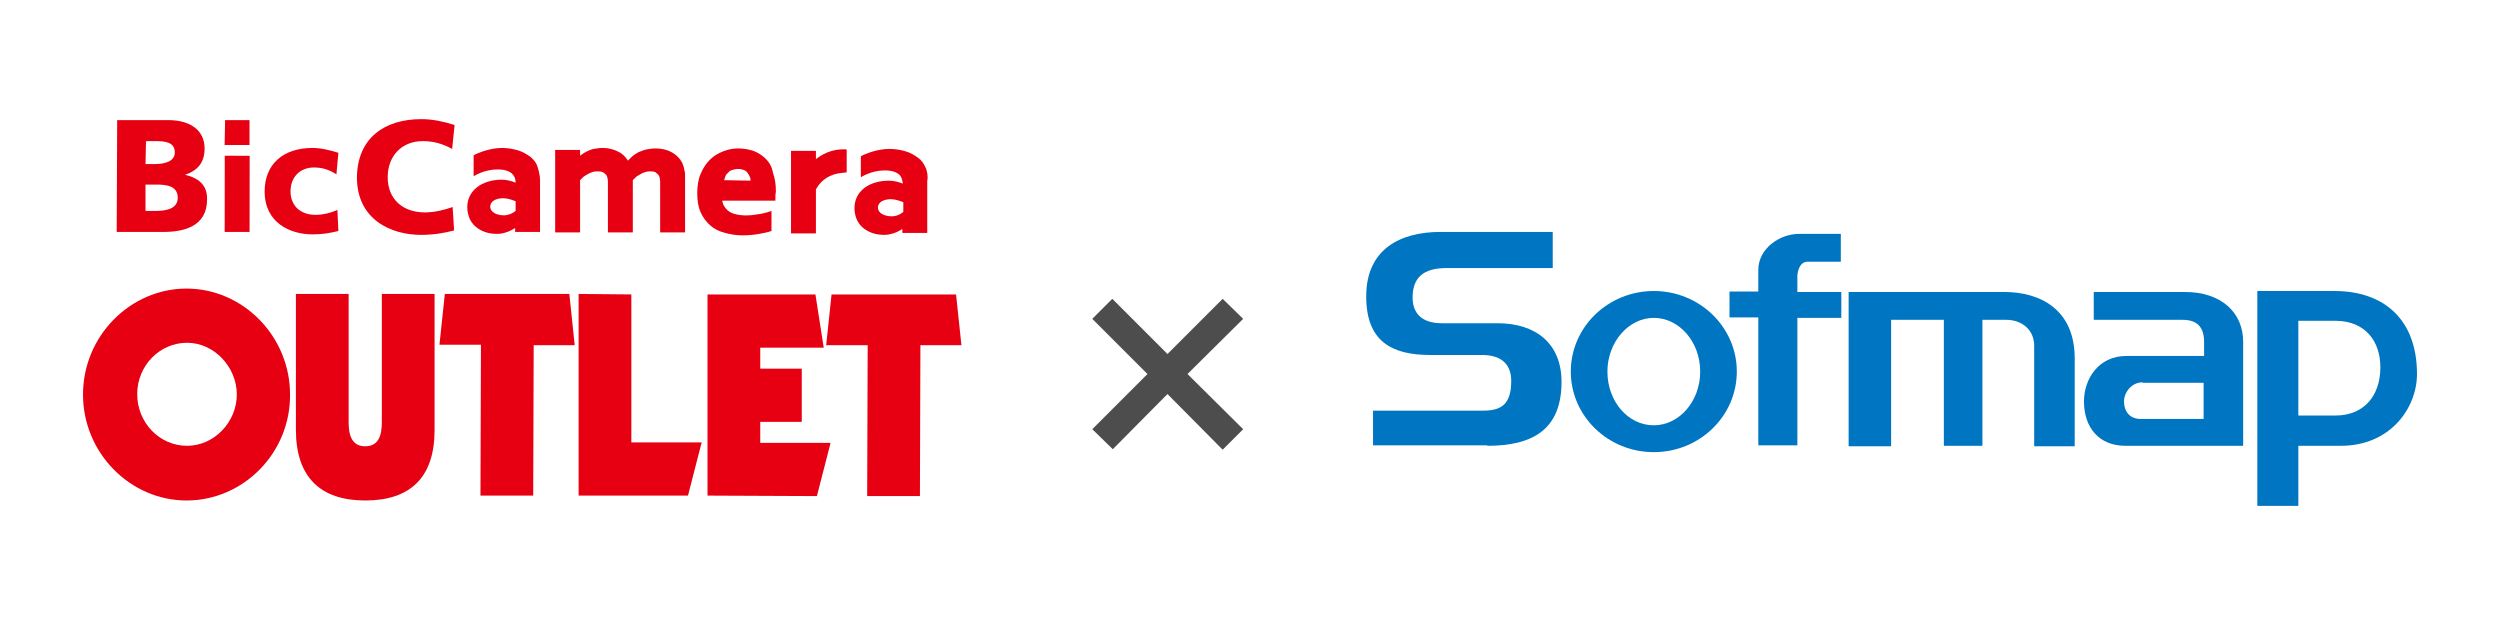
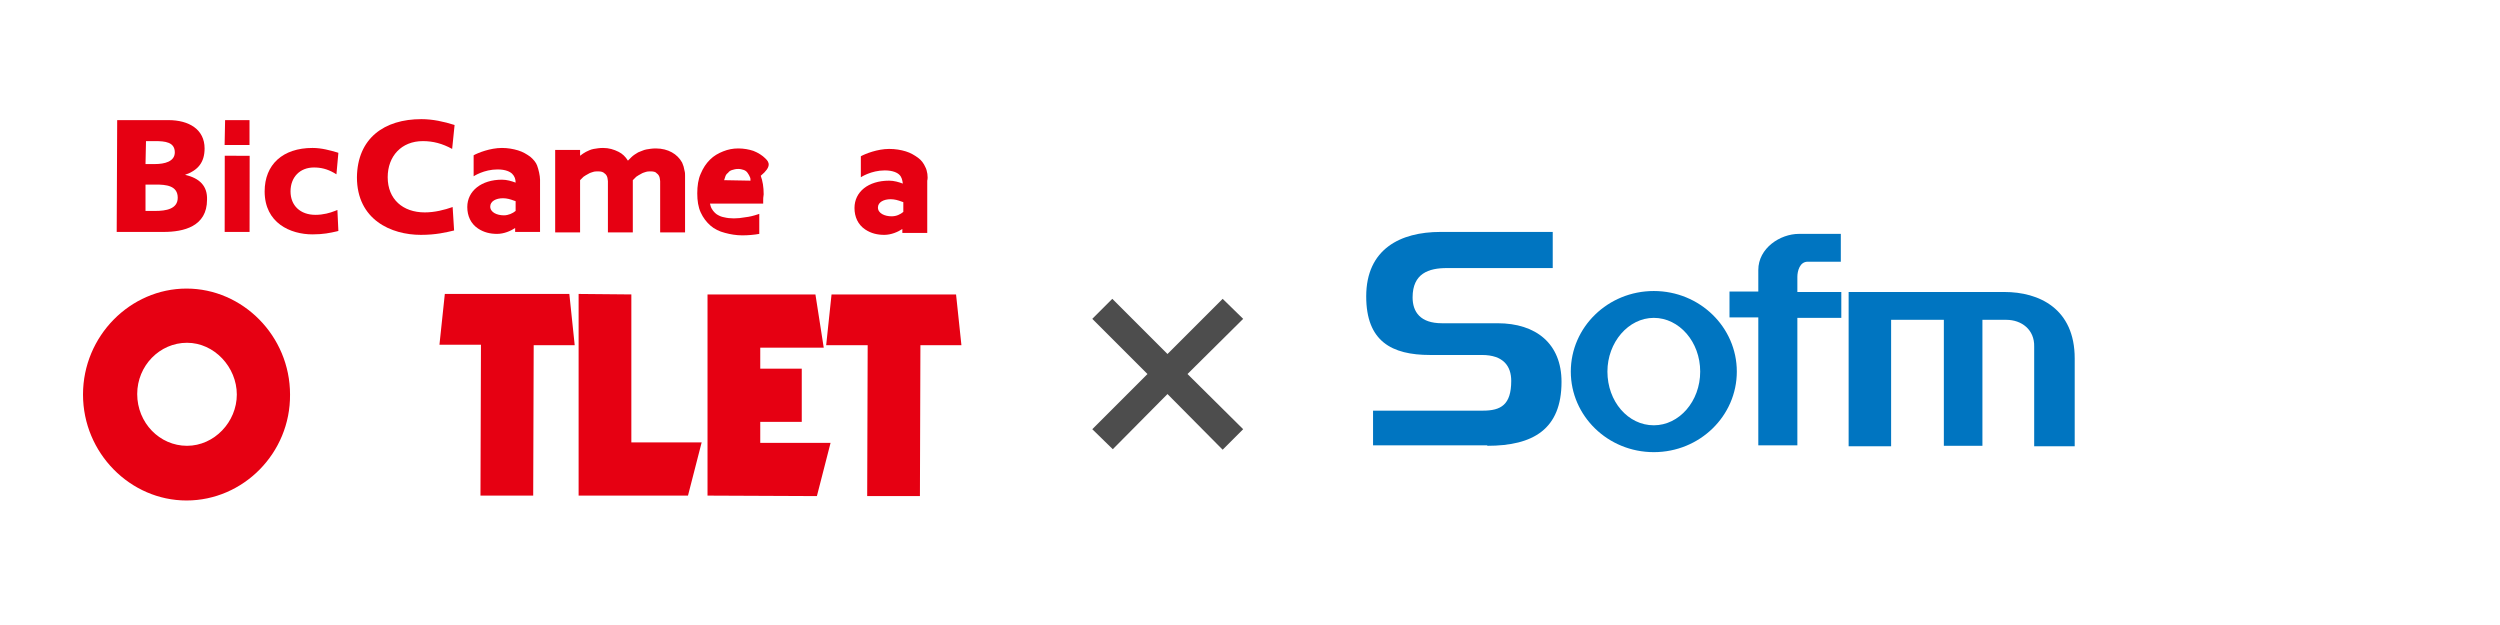
<svg xmlns="http://www.w3.org/2000/svg" version="1.1" id="レイヤー_1" x="0px" y="0px" viewBox="0 0 512 128" style="enable-background:new 0 0 512 128;" xml:space="preserve">
  <style type="text/css">
	.st0{fill:#E60012;}
	.st1{fill:#0075C1;}
	.st2{fill:#4D4D4D;}
</style>
  <g>
    <path class="st0" d="M38.3,70.2c-5.6,0-10.2,4.7-10.2,10.5c0,5.9,4.6,10.6,10.2,10.6c5.6,0,10.2-4.9,10.2-10.5   C48.5,75.2,43.9,70.2,38.3,70.2 M38.2,102.5c-11.5,0-21.2-9.7-21.2-21.7c0-12,9.7-21.7,21.2-21.7c11.5,0,21.2,9.7,21.2,21.7   C59.5,92.8,49.8,102.5,38.2,102.5" />
-     <path class="st0" d="M60.6,60.2l10.8,0l0,26.3c0,2.7,0.7,4.9,3.4,4.9c2.7,0,3.4-2.2,3.4-4.9l0-26.3H89l0,27.9   c0,9.7-5,14.4-14.2,14.4c-9.1,0-14.2-4.7-14.2-14.5L60.6,60.2z" />
    <polygon class="st0" points="91.1,60.2 116.6,60.2 117.7,70.7 109.3,70.7 109.2,101.5 98.4,101.5 98.5,70.6 90,70.6  " />
    <polygon class="st0" points="118.5,60.2 129.3,60.3 129.3,90.6 143.7,90.6 140.9,101.5 118.5,101.5  " />
    <polygon class="st0" points="144.9,60.3 167,60.3 168.7,71.2 155.7,71.2 155.7,75.5 164.2,75.5 164.2,86.4 155.7,86.4 155.7,90.7    170.1,90.7 167.3,101.6 144.9,101.5  " />
    <polygon class="st0" points="170.3,60.3 195.8,60.3 196.9,70.7 188.5,70.7 188.4,101.6 177.6,101.6 177.7,70.7 169.2,70.7  " />
-     <path class="st0" d="M167.1,32.6v-1.7l-5.1,0l0,16.9h5.1l0-9c0.7-1.3,2-2.8,4.6-3.3c0.6-0.1,1.1-0.1,1.7-0.2l0-4.7   C170.2,30.4,168.1,31.8,167.1,32.6" />
    <polygon class="st0" points="46,29.7 51.1,29.7 51.1,24.6 46.1,24.6  " />
    <rect x="40.8" y="37.2" transform="matrix(1.146415e-03 -1 1 1.146415e-03 8.766 88.256)" class="st0" width="15.6" height="5.1" />
    <path class="st0" d="M37.9,35.8L37.9,35.8c2.6-0.9,4-2.5,4-5.4c0-3.9-3.2-5.8-7.4-5.8l-10.5,0l-0.1,22.9l9.6,0   c4.1,0,8.9-1.1,8.9-6.6C42.5,38.1,40.9,36.5,37.9,35.8 M29.9,28.9l1.9,0c2,0,4,0.2,4,2.3c0,1.9-2.1,2.4-4.1,2.4l-1.9,0L29.9,28.9    M31.8,43.2h-2l0-5.4l2.1,0c2.1,0,4.5,0.2,4.5,2.7C36.4,42.8,34,43.2,31.8,43.2" />
    <path class="st0" d="M68.6,43.2c-1,0.4-2.4,0.8-4,0.8c-3.1,0-5.1-1.9-5.1-4.8c0-2.9,1.9-4.9,4.8-4.9c1.4,0,2.7,0.3,4.1,1.1l0.5,0.3   l0.4-4.4l-0.3-0.1c-1.4-0.4-3.1-0.9-5-0.9c-6.1,0-9.8,3.4-9.8,8.9c0,6.5,5.3,8.8,9.8,8.8c2.2,0,3.6-0.3,4.9-0.6l0.4-0.1L69.1,43   L68.6,43.2z" />
    <path class="st0" d="M87,43.5c-4.5,0-7.6-2.7-7.6-7.2c0-4.3,2.8-7.4,7.2-7.4c2.1,0,4,0.5,6,1.6l0.5-4.9c-2.2-0.7-4.5-1.2-6.8-1.2   c-7.6,0-13.1,3.9-13.2,11.9c0,8.7,7,11.8,13.1,11.8c3.1,0,5.1-0.5,6.8-0.9l-0.3-4.8C91,43,89,43.5,87,43.5" />
    <path class="st0" d="M140.2,35L140.2,35c-0.1-0.3-0.1-0.6-0.2-0.9c-0.1-0.3-0.2-0.5-0.3-0.8c-0.5-0.9-1.2-1.6-2.1-2.1   c-0.9-0.5-2-0.8-3.3-0.8c-0.7,0-1.3,0.1-1.9,0.2c-0.6,0.1-1.1,0.4-1.7,0.6c-0.5,0.3-1,0.6-1.4,1c-0.2,0.2-0.5,0.5-0.7,0.7   c-0.5-0.8-1.1-1.4-1.9-1.8c-1-0.5-2-0.8-3.2-0.8c-0.7,0-1.3,0.1-1.9,0.2c-0.6,0.1-1.2,0.4-1.6,0.6c-0.4,0.2-0.8,0.5-1.2,0.8v-1.2   l-5.1,0l0,16.9l5.1,0l0-10.7c0.2-0.2,0.5-0.5,0.7-0.7c0.3-0.2,0.6-0.4,1-0.6c0.3-0.2,0.7-0.3,1-0.4c0.3-0.1,0.7-0.1,1-0.1   c0.6,0,1,0.1,1.3,0.4c0.3,0.2,0.5,0.5,0.6,0.9c0,0.2,0.1,0.4,0.1,0.7c0,0.3,0,0.6,0,0.9l0,9.6l5.1,0l0-10.7   c0.2-0.2,0.5-0.5,0.7-0.7c0.3-0.2,0.6-0.4,1-0.6c0.3-0.2,0.7-0.3,1-0.4c0.3-0.1,0.7-0.1,1-0.1c0.5,0,1,0.1,1.2,0.4   c0.3,0.2,0.5,0.5,0.6,0.9c0,0.2,0.1,0.4,0.1,0.7c0,0.3,0,0.6,0,0.9l0,9.6l5.1,0l0-10.3c0-0.5,0-0.9,0-1.3   C140.3,35.7,140.3,35.3,140.2,35" />
    <path class="st0" d="M108.6,32.1c-0.7-0.5-1.5-1-2.5-1.3c-1-0.3-2.1-0.5-3.3-0.5c-2.4,0-4.9,1-5.8,1.5l0,4.3c0,0,2.1-1.4,4.9-1.4   c1.7,0,2.6,0.5,3,0.9c0.5,0.5,0.7,1.1,0.7,1.8c-0.8-0.3-1.8-0.6-2.8-0.6c-4.2,0-7.1,2.3-7.1,5.6c0,1.8,0.7,3.4,2.2,4.4   c1.2,0.8,2.5,1.1,3.9,1.1c1.4,0,2.8-0.6,3.7-1.2v0.8l5.1,0c0,0,0-10.1,0-10.7c0-0.8-0.3-2.1-0.6-2.9   C109.8,33.3,109.2,32.6,108.6,32.1 M103.2,44.1c-1.4,0-2.8-0.6-2.8-1.8c0-1.1,1.2-1.7,2.6-1.7c0.8,0,1.5,0.2,2.3,0.5l0.3,0.1l0,2   C105,43.7,104.1,44.1,103.2,44.1" />
    <path class="st0" d="M189.5,34.2c-0.3-0.7-0.8-1.4-1.5-1.9c-0.7-0.5-1.5-1-2.5-1.3c-1-0.3-2.1-0.5-3.4-0.5c-2.4,0-4.9,1-5.8,1.5   l0,4.3c0,0,2.1-1.4,4.9-1.4c1.7,0,2.6,0.5,3,0.9c0.5,0.5,0.6,1.1,0.7,1.8c-0.8-0.3-1.8-0.6-2.8-0.6c-4.3,0-7.1,2.3-7.1,5.6   c0,1.8,0.7,3.4,2.2,4.4c1.2,0.8,2.5,1.1,3.9,1.1c1.4,0,2.8-0.6,3.7-1.2l0,0.8l5.1,0c0,0,0-10.1,0-10.7   C190.1,36.3,189.9,34.9,189.5,34.2 M182.6,44.3c-1.4,0-2.8-0.6-2.8-1.8c0-1.1,1.2-1.7,2.6-1.7c0.8,0,1.5,0.2,2.3,0.5l0.3,0.1v2   C184.4,43.9,183.6,44.3,182.6,44.3" />
-     <path class="st0" d="M156.8,32.5L156.8,32.5c-0.7-0.7-1.5-1.2-2.5-1.6c-0.9-0.3-2-0.5-3.1-0.5c-1.1,0-2.1,0.2-3.1,0.6   c-1,0.4-1.9,0.9-2.7,1.7c-0.8,0.8-1.4,1.7-1.9,2.9c-0.5,1.1-0.7,2.5-0.7,4c0,1.5,0.2,2.8,0.7,3.9c0.5,1.1,1.2,2,2,2.7   c0.8,0.7,1.8,1.2,3,1.5c1.1,0.3,2.3,0.5,3.5,0.5c1.2,0,2.4-0.1,3.5-0.3c1.1-0.2,2-0.4,2.5-0.6l0-4.1l-0.3,0.1   c-0.9,0.3-1.7,0.5-2.6,0.6c-1.6,0.3-3.1,0.3-4.3,0c-0.6-0.1-1-0.3-1.5-0.6c-0.4-0.3-0.7-0.6-1-1.1c-0.2-0.3-0.3-0.7-0.4-1.1l10.9,0   l0-0.5c0-0.4,0-0.9,0.1-1.4c0-1.5-0.2-2.7-0.6-3.8C158.1,34.1,157.5,33.2,156.8,32.5 M148.3,36.9c0.1-0.2,0.1-0.4,0.2-0.6   c0.1-0.4,0.3-0.7,0.6-0.9c0.2-0.3,0.5-0.5,0.9-0.6c0.3-0.1,0.7-0.2,1.2-0.2c0.4,0,0.8,0.1,1.1,0.2c0.3,0.1,0.6,0.3,0.8,0.6   c0.2,0.3,0.4,0.6,0.5,0.9c0.1,0.2,0.1,0.4,0.1,0.7L148.3,36.9" />
+     <path class="st0" d="M156.8,32.5L156.8,32.5c-0.7-0.7-1.5-1.2-2.5-1.6c-0.9-0.3-2-0.5-3.1-0.5c-1.1,0-2.1,0.2-3.1,0.6   c-1,0.4-1.9,0.9-2.7,1.7c-0.8,0.8-1.4,1.7-1.9,2.9c-0.5,1.1-0.7,2.5-0.7,4c0,1.5,0.2,2.8,0.7,3.9c0.5,1.1,1.2,2,2,2.7   c0.8,0.7,1.8,1.2,3,1.5c1.1,0.3,2.3,0.5,3.5,0.5c1.2,0,2.4-0.1,3.5-0.3l0-4.1l-0.3,0.1   c-0.9,0.3-1.7,0.5-2.6,0.6c-1.6,0.3-3.1,0.3-4.3,0c-0.6-0.1-1-0.3-1.5-0.6c-0.4-0.3-0.7-0.6-1-1.1c-0.2-0.3-0.3-0.7-0.4-1.1l10.9,0   l0-0.5c0-0.4,0-0.9,0.1-1.4c0-1.5-0.2-2.7-0.6-3.8C158.1,34.1,157.5,33.2,156.8,32.5 M148.3,36.9c0.1-0.2,0.1-0.4,0.2-0.6   c0.1-0.4,0.3-0.7,0.6-0.9c0.2-0.3,0.5-0.5,0.9-0.6c0.3-0.1,0.7-0.2,1.2-0.2c0.4,0,0.8,0.1,1.1,0.2c0.3,0.1,0.6,0.3,0.8,0.6   c0.2,0.3,0.4,0.6,0.5,0.9c0.1,0.2,0.1,0.4,0.1,0.7L148.3,36.9" />
    <path class="st1" d="M304.6,91.3c9.4,0,15.2-3.4,15.2-13.1c0-7.8-5.2-12-13.1-12h-11.4c-4.4,0-6-2.3-6-5.3c0-4.9,3.3-6,7-6H318   v-7.4h-23c-8.2,0-15.2,3.5-15.2,13.2c0,9.2,5.2,12,13.1,12h10.6c4.4,0,6,2.3,6,5.3c0,4.9-2.1,6.1-5.8,6.1h-22.5v7.1H304.6z" />
    <path class="st1" d="M377.1,47.9h-8.7c-3.8,0-8.3,2.9-8.3,7.4v4.4h-5.9v5.3h5.9v26.2h8V65.1h9v-5.3h-9v-3.1c0-1.2,0.5-3.1,2.1-3.1   h6.8V47.9z" />
    <path class="st1" d="M416.6,71v20.4h8.3v-18c0-10.2-7.3-13.6-14.4-13.6h-31.9v31.6h8.7V65.5h10.8v25.8h7.9V65.5h4.9   C414,65.5,416.7,67.5,416.6,71" />
-     <path class="st1" d="M451.4,70.4c0.1-3.4-1.4-4.9-4.4-4.9h-18.2v-5.7h18.7c7.4,0,11.9,4.2,11.9,10.2v21.3h-24.1   c-5.5,0-8.5-3.8-8.5-9.1c0-4.5,2.9-9.3,8.7-9.3h15.9V70.4z M438.8,78.3c-2.3,0-3.8,2.1-3.8,3.9c0,2.1,1.2,3.6,3.4,3.6h12.9v-7.4   H438.8z" />
-     <path class="st1" d="M470.7,85.1V65.7h7.6c6.1,0,9.2,4.2,9.2,9.5c0,5.9-3.4,9.9-9.2,9.9H470.7z M470.7,91.3h8.7   c10.2,0,15.6-7.8,15.6-14.7c0-11.1-6.7-17-16.9-17h-15.8v44h8.4V91.3z" />
    <path class="st1" d="M355.7,76.1c0,9.1-7.6,16.5-17,16.5c-9.4,0-17-7.4-17-16.5c0-9.1,7.6-16.5,17-16.5   C348.1,59.6,355.7,67,355.7,76.1 M329.2,76.1c0,6.1,4.2,11,9.5,11c5.2,0,9.5-4.9,9.5-11c0-6.1-4.3-11-9.5-11   C333.5,65.1,329.2,70.1,329.2,76.1" />
    <polygon class="st2" points="254.6,87.9 250.4,92.1 239.1,80.7 227.9,92 223.7,87.9 235,76.6 223.7,65.3 227.8,61.2 239.1,72.5    250.4,61.2 254.6,65.3 243.2,76.6  " />
  </g>
</svg>